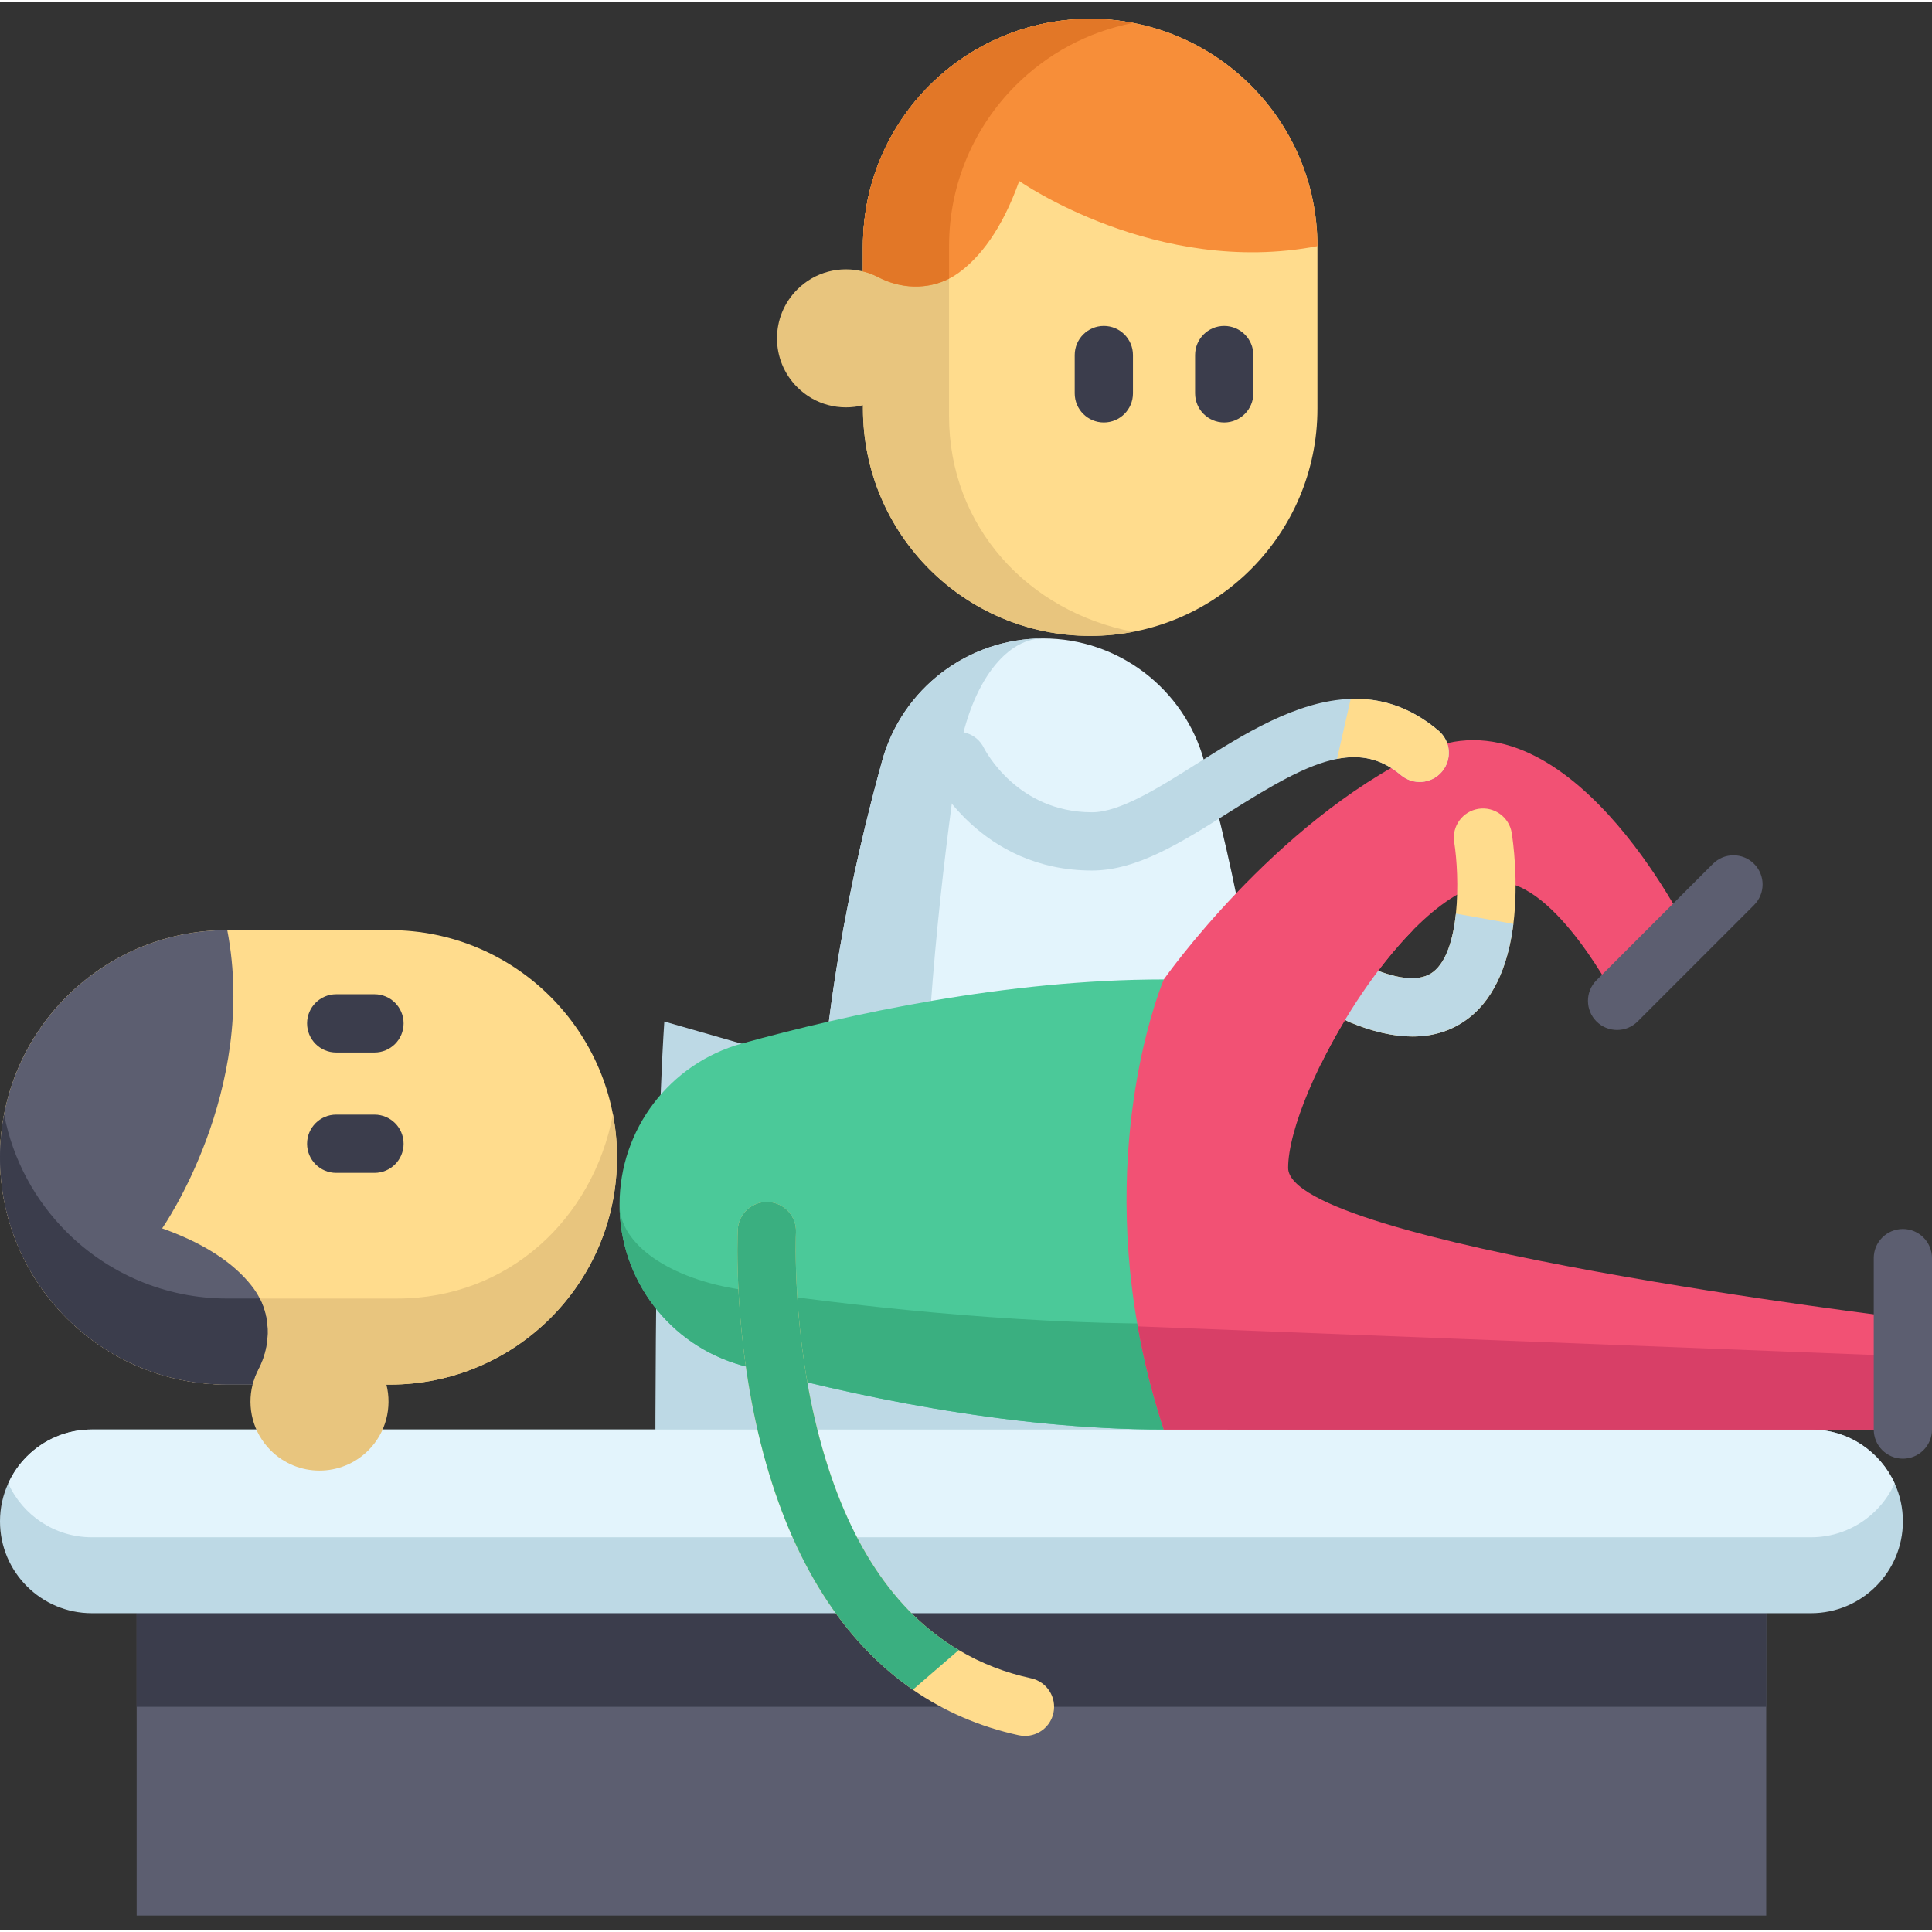
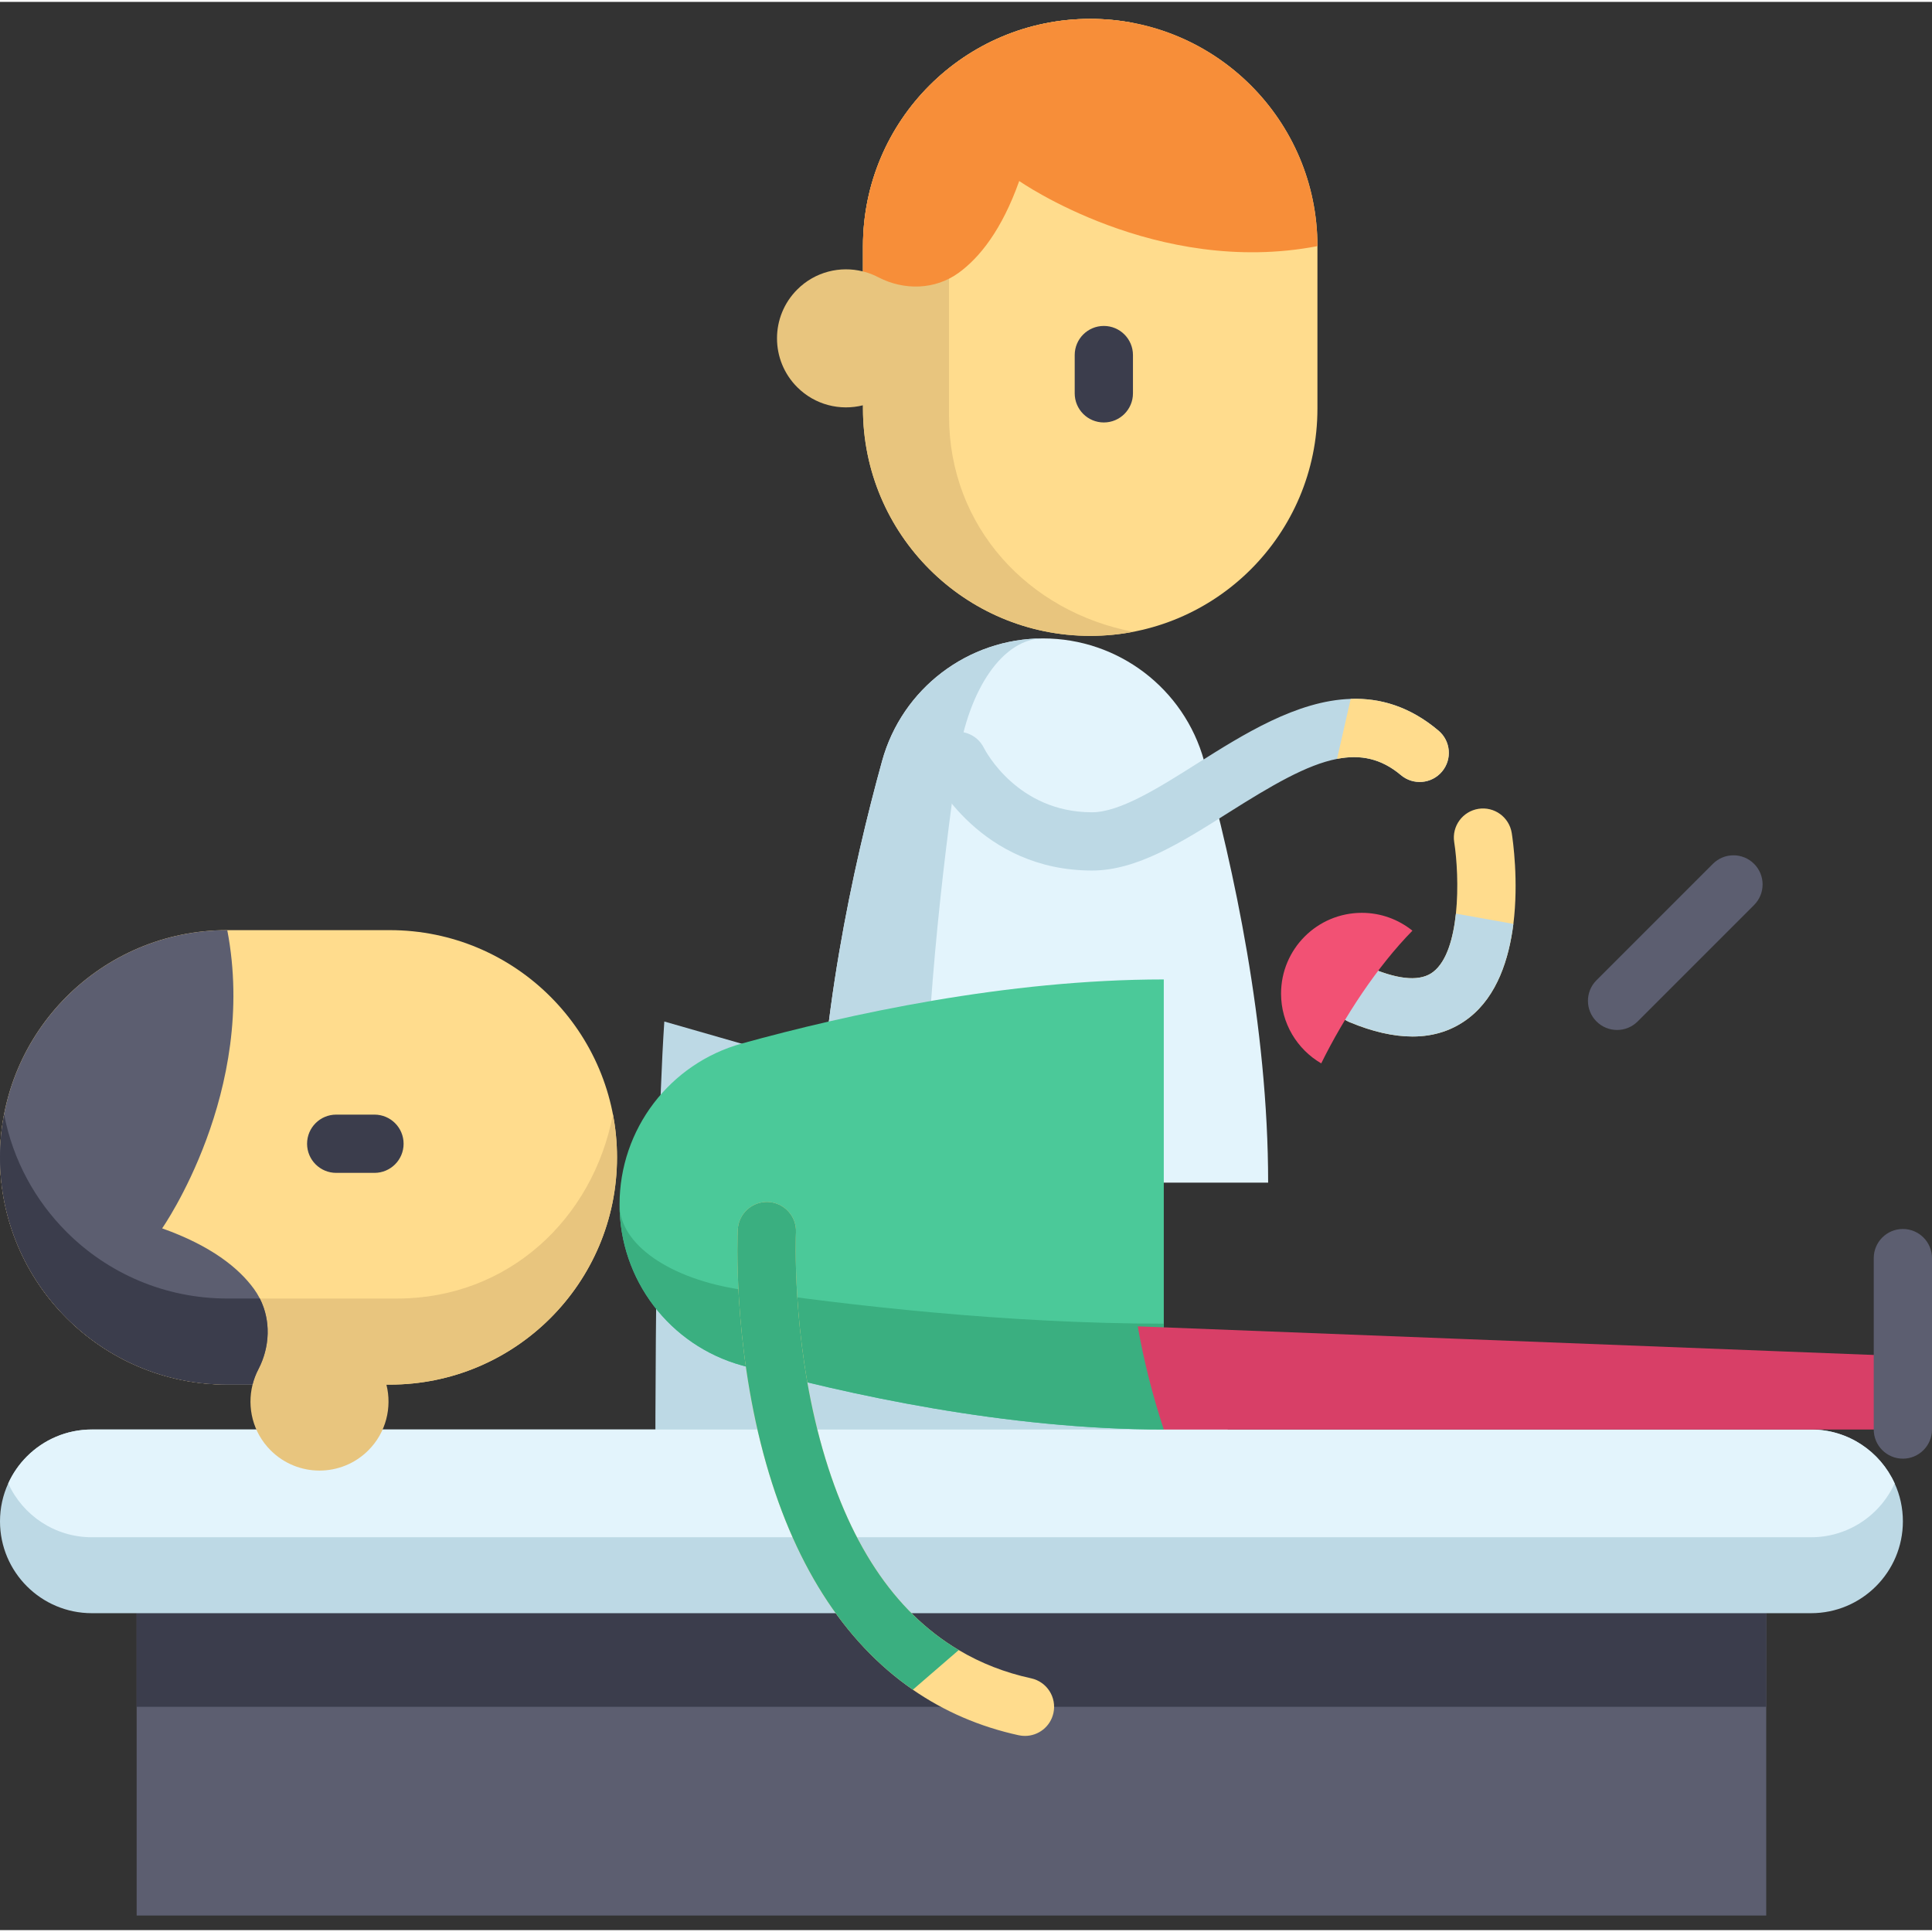
<svg xmlns="http://www.w3.org/2000/svg" height="512pt" viewBox="0 -4 512 511" width="512pt">
  <rect x="0" y="-4" width="512" height="511" fill="#333333" stroke="none" />
  <path d="m176.051 266.211c-2.859 42.707-2.344 136.684-2.344 136.684l164.621-12.594-81.836-101.012" fill="#bdd9e5" />
  <path d="m36.215 423.012h431.852v80.125h-431.852zm0 0" fill="#5c5e70" />
  <path d="m36.215 402.891h431.852v44.926h-431.852zm0 0" fill="#3b3d4c" />
  <path d="m349.133 103.789.004-43.07c0-33.258-26.961-60.219-60.219-60.219-33.258 0-60.219 26.961-60.219 60.219l-.004 43.07c0 33.262 26.961 60.223 60.219 60.223 33.262 0 60.219-26.961 60.219-60.223zm0 0" fill="#ffdc8d" />
  <path d="m251.504 105.754v-45.027c0-16.629 6.742-31.688 17.641-42.586 8.348-8.348 19.121-14.254 31.184-16.559-3.695-.711-7.504-1.082-11.402-1.082-16.633 0-31.688 6.742-42.586 17.641-10.898 10.898-17.641 25.957-17.641 42.586v6.707c-6.039-1.52-12.699.062-17.422 4.789-7.152 7.148-7.152 18.742 0 25.891 4.723 4.723 11.383 6.309 17.422 4.789l-.004.887c0 33.266 26.965 60.227 60.227 60.227 3.902 0 7.707-.371 11.402-1.078-27.809-5.32-48.82-27.824-48.82-57.184zm0 0" fill="#e8c57e" />
  <path d="m349.133 60.727c-42.676 8.203-79.027-17.258-79.027-17.258-4.633 13.016-10.516 20.293-16.02 24.309-6.258 4.562-14.52 4.754-21.383 1.168-1.281-.668-2.629-1.176-4.012-1.52v-6.699c0-16.633 6.742-31.688 17.641-42.586 10.898-10.898 25.957-17.641 42.586-17.641 33.254 0 60.215 26.965 60.215 60.227zm0 0" fill="#f78e39" />
-   <path d="m251.512 60.73c0-16.633 6.742-31.688 17.641-42.586 8.34-8.34 19.102-14.246 31.148-16.555-3.684-.703-7.484-1.086-11.375-1.086-16.633 0-31.688 6.738-42.59 17.637-10.898 10.898-17.637 25.957-17.637 42.586v6.703c1.379.34 2.727.848 4.012 1.52 5.953 3.113 12.961 3.371 18.801.406zm0 0" fill="#e27727" />
-   <path d="m324.43 107.457c-4.266 0-7.719-3.453-7.719-7.719v-10.141c0-4.266 3.453-7.719 7.719-7.719 4.262 0 7.719 3.453 7.719 7.719v10.141c0 4.266-3.457 7.719-7.719 7.719zm0 0" fill="#3b3d4c" />
  <path d="m292.527 107.457c-4.266 0-7.719-3.453-7.719-7.719v-10.141c0-4.266 3.453-7.719 7.719-7.719 4.262 0 7.719 3.453 7.719 7.719v10.141c0 4.266-3.457 7.719-7.719 7.719zm0 0" fill="#3b3d4c" />
  <path d="m216.801 308.914c0-41.715 9.266-83.906 16.977-111.785 5.301-19.176 22.762-32.441 42.66-32.441 19.895 0 37.355 13.266 42.66 32.441 7.707 27.879 16.973 70.07 16.973 111.785" fill="#e3f4fc" />
  <path d="m276.43 164.688c-10.539 0-19.789 13.266-22.602 32.438-4.074 27.883-8.984 70.078-8.984 111.789h-28.043c0-41.711 9.262-83.906 16.973-111.789 5.297-19.172 22.762-32.438 42.656-32.438zm0 0" fill="#bdd9e5" />
  <path d="m504.285 398.672c0 6.719-2.727 12.801-7.133 17.207s-10.488 7.133-17.207 7.133h-455.605c-13.441 0-24.34-10.898-24.34-24.34 0-3.582.773-6.988 2.184-10.055 1.203-2.676 2.891-5.094 4.949-7.152 4.402-4.406 10.484-7.133 17.207-7.133h455.605c9.859 0 18.34 5.855 22.156 14.285 1.41 3.066 2.184 6.473 2.184 10.055zm0 0" fill="#bdd9e5" />
  <path d="m502.102 388.617c-1.215 2.676-2.902 5.094-4.949 7.141-4.406 4.406-10.488 7.133-17.207 7.133h-455.605c-9.848 0-18.34-5.855-22.156-14.273 1.203-2.676 2.891-5.094 4.949-7.152 4.402-4.406 10.484-7.133 17.207-7.133h455.605c9.859 0 18.34 5.855 22.156 14.285zm0 0" fill="#e3f4fc" />
  <path d="m103.289 241.996h-43.07c-33.258-.004-60.219 26.961-60.219 60.219 0 33.258 26.961 60.219 60.219 60.219l43.07.004c33.262 0 60.223-26.965 60.223-60.223 0-33.258-26.961-60.219-60.223-60.219zm0 0" fill="#ffdc8d" />
  <path d="m105.254 339.629h-45.027c-16.629 0-31.688-6.742-42.586-17.641-8.348-8.348-14.254-19.121-16.559-31.184-.711 3.695-1.082 7.504-1.082 11.402 0 16.633 6.742 31.688 17.641 42.586 10.898 10.898 25.957 17.641 42.586 17.641h6.707c-1.52 6.039.062 12.699 4.789 17.422 7.148 7.152 18.742 7.152 25.891 0 4.723-4.723 6.309-11.383 4.789-17.422l.887.004c33.266 0 60.227-26.965 60.227-60.227 0-3.902-.371-7.711-1.078-11.402-5.32 27.809-27.824 48.82-57.184 48.82zm0 0" fill="#e8c57e" />
  <path d="m60.227 241.996c8.203 42.68-17.258 79.031-17.258 79.031 13.016 4.633 20.293 10.516 24.309 16.02 4.562 6.254 4.754 14.52 1.168 21.379-.668 1.285-1.176 2.633-1.52 4.012h-6.699c-16.633 0-31.688-6.738-42.586-17.637-10.898-10.898-17.641-25.957-17.641-42.586 0-33.254 26.965-60.219 60.227-60.219zm0 0" fill="#5c5e70" />
  <g fill="#3b3d4c">
    <path d="m60.227 339.621c-16.629 0-31.688-6.742-42.586-17.641-8.34-8.34-14.242-19.102-16.551-31.152-.703 3.688-1.09 7.488-1.09 11.379 0 16.633 6.742 31.688 17.641 42.586 10.898 10.898 25.957 17.641 42.586 17.641h6.699c.344-1.379.852-2.727 1.523-4.012 3.109-5.953 3.371-12.961.402-18.801zm0 0" />
-     <path d="m99.238 274.422h-10.141c-4.266 0-7.719-3.457-7.719-7.719s3.453-7.719 7.719-7.719h10.141c4.266 0 7.719 3.457 7.719 7.719s-3.453 7.719-7.719 7.719zm0 0" />
    <path d="m99.238 306.324h-10.141c-4.266 0-7.719-3.457-7.719-7.719s3.453-7.719 7.719-7.719h10.141c4.266 0 7.719 3.457 7.719 7.719s-3.453 7.719-7.719 7.719zm0 0" />
  </g>
  <path d="m308.414 374.332c-41.715 0-83.906-9.266-111.785-16.977-19.176-5.301-32.441-22.762-32.441-42.66 0-19.895 13.266-37.359 32.441-42.66 27.879-7.707 70.07-16.973 111.785-16.973" fill="#4bc999" />
  <path d="m164.188 314.703c0 10.539 13.266 19.789 32.438 22.598 27.883 4.078 70.078 8.984 111.789 8.984v28.047c-41.711 0-83.906-9.262-111.789-16.973-19.172-5.301-32.438-22.766-32.438-42.656zm0 0" fill="#3aaf80" />
-   <path d="m504.285 344.797v29.547h-195.867c-3.121-9.461-5.363-18.609-6.906-27.348-9.52-53.617 6.906-91.934 6.906-91.934s28.93-41.27 67.82-60.039c38.891-18.773 71.012 47.012 71.012 47.012l-18.711 18.711s-16.098-31.523-31.512-31.523c-23.477 0-55.656 55.656-55.656 75.777 0 20.117 162.914 39.797 162.914 39.797zm0 0" fill="#f25174" />
  <path d="m504.285 354.883v19.461h-195.867c-3.121-9.461-5.363-18.609-6.906-27.348zm0 0" fill="#d83f67" />
  <path d="m428.543 268.453c-1.977 0-3.953-.754-5.461-2.262-3.012-3.016-3.012-7.902 0-10.914l30.848-30.848c3.016-3.016 7.902-3.016 10.918 0 3.012 3.016 3.012 7.898 0 10.914l-30.848 30.848c-1.508 1.508-3.484 2.262-5.457 2.262zm0 0" fill="#5c5e70" />
  <path d="m504.281 382.062c-4.262 0-7.719-3.457-7.719-7.719v-45.43c0-4.262 3.457-7.719 7.719-7.719 4.266 0 7.719 3.457 7.719 7.719v45.43c0 4.262-3.457 7.719-7.719 7.719zm0 0" fill="#5c5e70" />
  <path d="m401.062 240.34c-1.164 9.293-4.293 19.02-11.648 24.812-4.262 3.355-9.305 5.035-15.078 5.035-5.023 0-10.602-1.266-16.703-3.809-3.934-1.637-5.793-6.156-4.16-10.098 1.637-3.93 6.168-5.793 10.098-4.156 7.566 3.148 13.051 3.457 16.301.895 3.543-2.789 5.27-8.871 5.961-15.395.719-6.969.258-14.441-.453-18.949-.668-4.207 2.211-8.16 6.422-8.828 4.219-.66 8.16 2.211 8.828 6.422.309 2.008 1.844 12.711.434 24.07zm0 0" fill="#ffdc8d" />
  <path d="m382.137 199.988c-2.75 3.262-7.617 3.672-10.879.926-5.227-4.406-10.703-5.527-16.93-4.301-8.035 1.555-17.309 7.008-28.855 14.305-12.445 7.863-24.195 15.281-36.074 15.281-29.629 0-41.988-24.637-42.504-25.688-1.871-3.828-.277-8.449 3.551-10.32 3.82-1.863 8.43-.289 10.301 3.52.414.801 8.902 17.051 28.652 17.051 7.41 0 17.785-6.555 27.82-12.895 12.246-7.738 26.438-16.691 40.734-17.156 7.82-.266 15.672 2.008 23.258 8.41 3.262 2.746 3.672 7.613.926 10.867zm0 0" fill="#bdd9e5" />
  <path d="m279.168 449.465c-.789 3.613-3.98 6.07-7.531 6.07-.547 0-1.102-.051-1.656-.172-10.332-2.254-19.711-6.309-28.066-12.074-18.484-12.77-31.953-33.922-39.602-62.551-8.098-30.32-6.855-58.188-6.793-59.363.207-4.258 3.82-7.543 8.078-7.336 4.262.207 7.547 3.828 7.34 8.09-.02.492-1.145 27.066 6.379 54.965 7.227 26.832 19.555 45.48 36.762 55.688 5.836 3.48 12.238 5.98 19.195 7.492 4.168.918 6.801 5.023 5.895 9.191zm0 0" fill="#ffdc8d" />
  <path d="m401.062 240.34c-1.164 9.293-4.293 19.02-11.648 24.812-4.262 3.355-9.305 5.035-15.078 5.035-5.023 0-10.602-1.266-16.703-3.809-3.934-1.637-5.793-6.156-4.16-10.098 1.637-3.93 6.168-5.793 10.098-4.156 7.566 3.148 13.051 3.457 16.301.895 3.543-2.789 5.27-8.871 5.961-15.395zm0 0" fill="#bdd9e5" />
  <path d="m350.137 277.309c6.152-12.461 14.902-25.73 24.172-35.168-3.672-2.953-8.328-4.73-13.406-4.73-11.824 0-21.41 9.586-21.41 21.41 0 7.895 4.285 14.773 10.645 18.488zm0 0" fill="#f25174" />
  <path d="m382.137 199.988c-2.75 3.262-7.617 3.672-10.879.926-5.227-4.406-10.703-5.527-16.93-4.301l3.625-15.902c7.82-.266 15.672 2.008 23.258 8.41 3.262 2.746 3.672 7.613.926 10.867zm0 0" fill="#ffdc8d" />
  <path d="m254.078 432.781-12.164 10.508c-18.484-12.77-31.953-33.922-39.602-62.551-8.098-30.32-6.855-58.188-6.793-59.363.207-4.258 3.82-7.543 8.078-7.336 4.262.207 7.547 3.828 7.34 8.09-.02.492-1.145 27.066 6.379 54.965 7.227 26.832 19.555 45.48 36.762 55.688zm0 0" fill="#3aaf80" />
</svg>